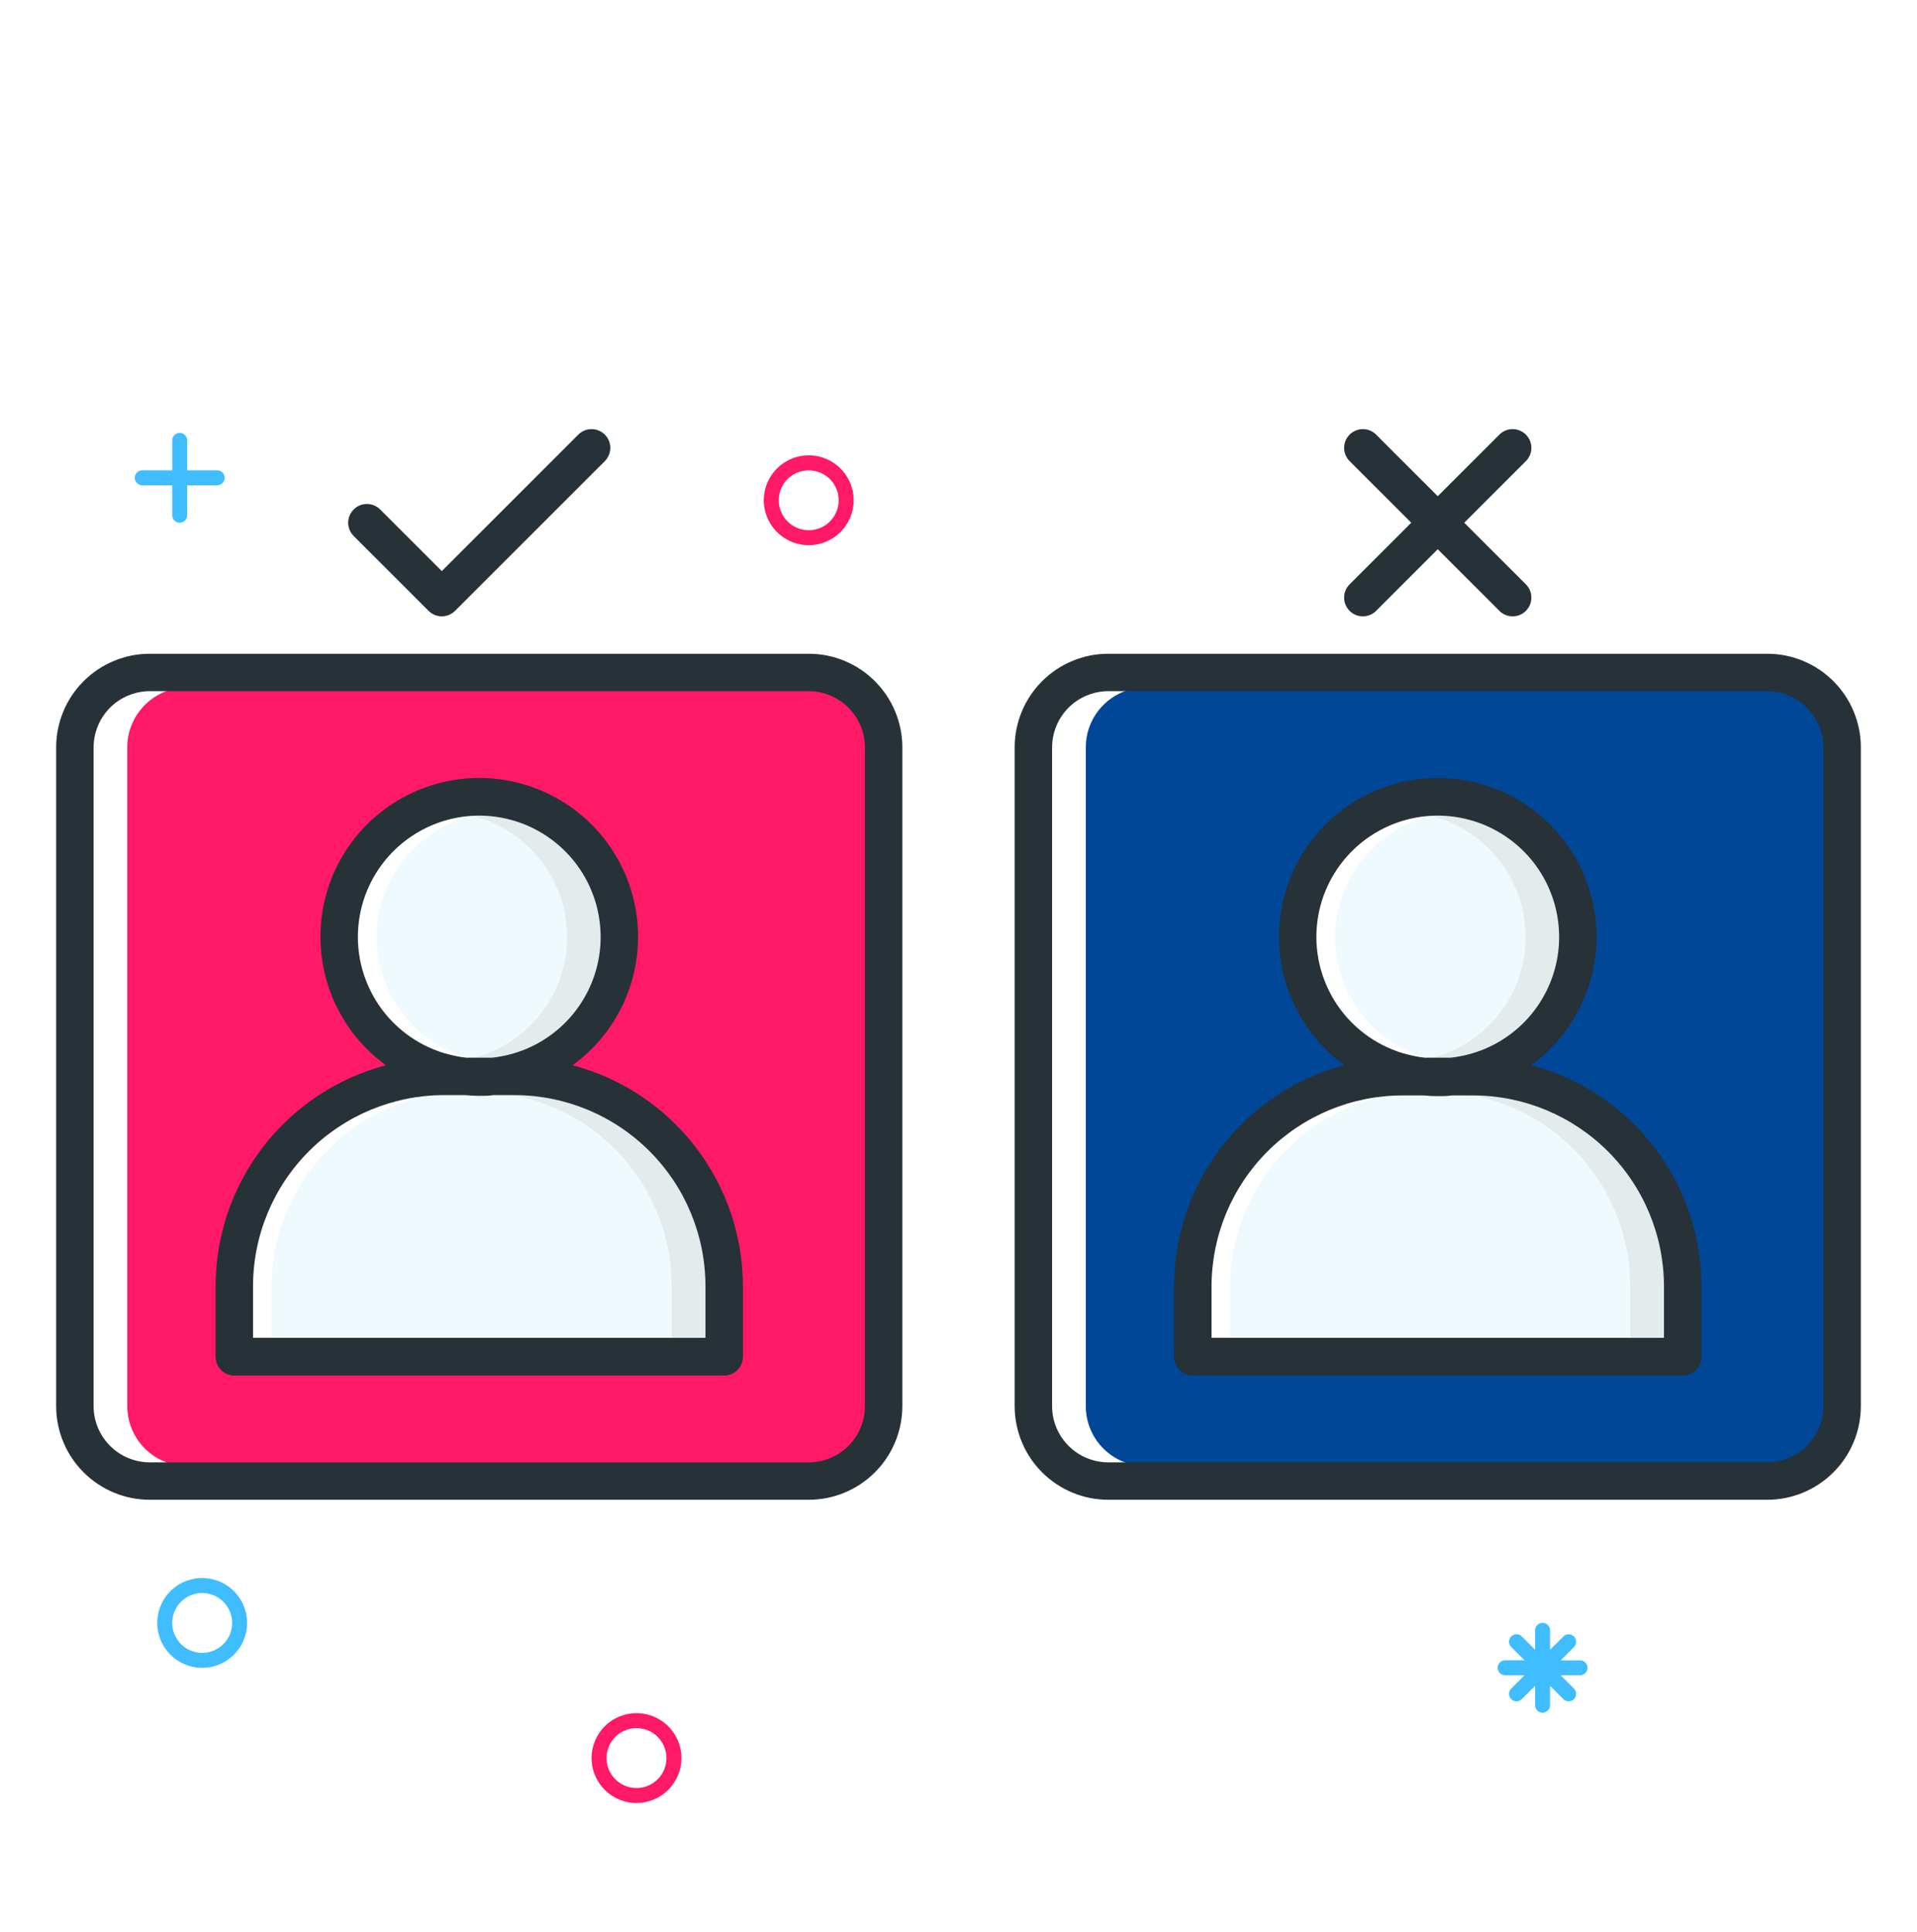
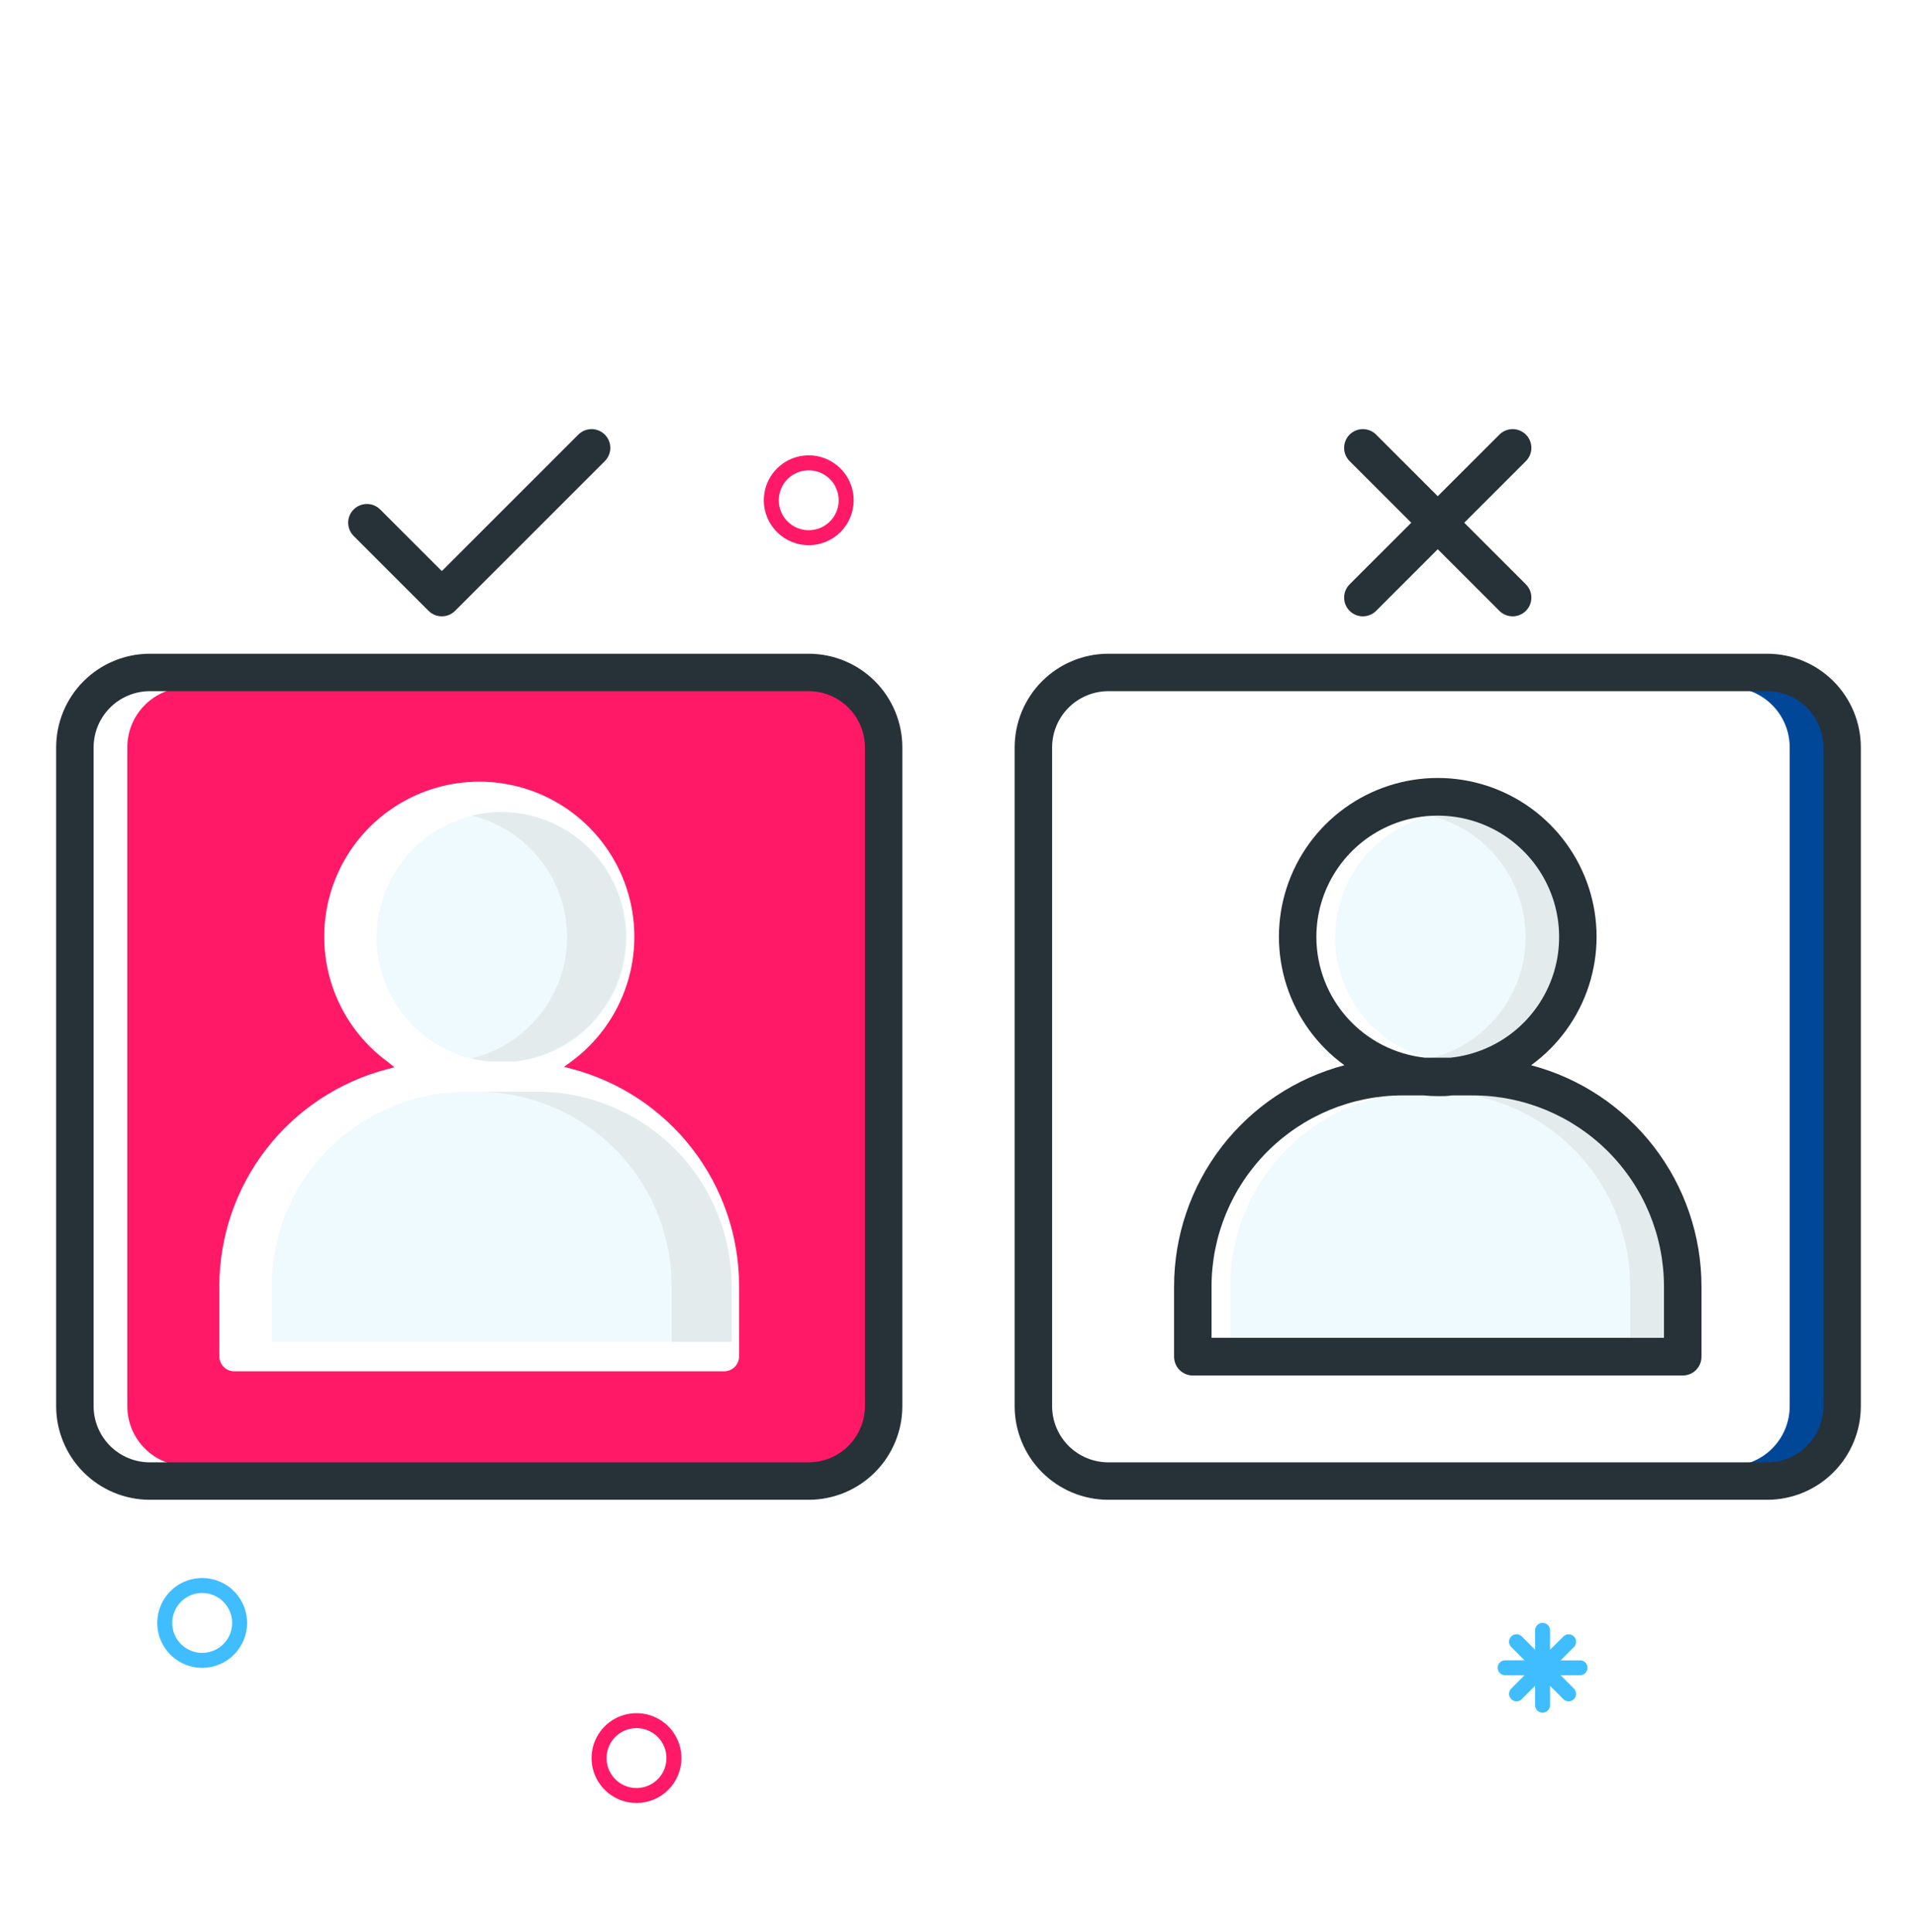
<svg xmlns="http://www.w3.org/2000/svg" width="128" height="129" viewBox="0 0 128 129" fill="none">
-   <path d="M82.145 85.909V89.609H112.86V85.909C112.86 82.461 111.49 79.154 109.052 76.717C106.614 74.279 103.308 72.909 99.86 72.909H95.16C93.452 72.907 91.76 73.242 90.18 73.894C88.602 74.547 87.167 75.504 85.958 76.711C84.749 77.919 83.79 79.352 83.136 80.931C82.482 82.509 82.145 84.201 82.145 85.909Z" fill="#EFFAFE" />
+   <path d="M82.145 85.909V89.609H112.86V85.909C112.86 82.461 111.49 79.154 109.052 76.717C106.614 74.279 103.308 72.909 99.86 72.909C93.452 72.907 91.76 73.242 90.18 73.894C88.602 74.547 87.167 75.504 85.958 76.711C84.749 77.919 83.79 79.352 83.136 80.931C82.482 82.509 82.145 84.201 82.145 85.909Z" fill="#EFFAFE" />
  <path d="M96.635 70.909H98.395C100.521 70.681 102.479 69.645 103.865 68.017C105.251 66.388 105.96 64.29 105.846 62.155C105.731 60.02 104.802 58.009 103.25 56.538C101.698 55.067 99.641 54.247 97.502 54.247C95.364 54.247 93.307 55.067 91.755 56.538C90.203 58.009 89.274 60.02 89.159 62.155C89.045 64.29 89.754 66.388 91.14 68.017C92.526 69.645 94.484 70.681 96.61 70.909H96.635Z" fill="#EFFAFE" />
-   <path d="M118 45.909H76.5C75.439 45.909 74.422 46.33 73.672 47.081C72.921 47.831 72.5 48.848 72.5 49.909V93.909C72.5 94.97 72.921 95.987 73.672 96.737C74.422 97.487 75.439 97.909 76.5 97.909H118C119.061 97.909 120.078 97.487 120.828 96.737C121.579 95.987 122 94.97 122 93.909V49.909C122 48.848 121.579 47.831 120.828 47.081C120.078 46.33 119.061 45.909 118 45.909ZM89.915 70.934C88.146 69.648 86.83 67.836 86.154 65.756C85.478 63.677 85.479 61.436 86.154 59.357C86.83 57.277 88.147 55.465 89.916 54.18C91.685 52.895 93.816 52.202 96.002 52.202C98.189 52.202 100.32 52.895 102.089 54.18C103.858 55.465 105.175 57.277 105.851 59.357C106.526 61.436 106.527 63.677 105.851 65.756C105.175 67.836 103.859 69.648 102.09 70.934L101.665 71.244L102.165 71.379C105.369 72.222 108.204 74.101 110.227 76.724C112.25 79.347 113.349 82.566 113.35 85.879V90.579C113.35 90.844 113.245 91.099 113.057 91.286C112.87 91.474 112.615 91.579 112.35 91.579H79.645C79.38 91.579 79.125 91.474 78.938 91.286C78.75 91.099 78.645 90.844 78.645 90.579V85.909C78.647 82.596 79.745 79.377 81.768 76.754C83.791 74.131 86.626 72.251 89.83 71.409L90.33 71.274L89.915 70.934Z" fill="#004797" />
  <path d="M32.635 70.909H34.395C36.521 70.681 38.479 69.645 39.865 68.017C41.251 66.388 41.96 64.29 41.846 62.155C41.731 60.02 40.802 58.009 39.25 56.538C37.698 55.067 35.641 54.247 33.502 54.247C31.364 54.247 29.307 55.067 27.755 56.538C26.203 58.009 25.274 60.02 25.159 62.155C25.045 64.29 25.754 66.388 27.14 68.017C28.526 69.645 30.484 70.681 32.61 70.909H32.635Z" fill="#EFFAFE" />
  <path d="M58 93.909V49.909C58 48.848 57.579 47.831 56.828 47.081C56.078 46.33 55.061 45.909 54 45.909H12.5C11.439 45.909 10.422 46.33 9.672 47.081C8.921 47.831 8.5 48.848 8.5 49.909V93.909C8.5 94.97 8.921 95.987 9.672 96.737C10.422 97.487 11.439 97.909 12.5 97.909H54C55.061 97.909 56.078 97.487 56.828 96.737C57.579 95.987 58 94.97 58 93.909ZM25.915 70.934C24.146 69.648 22.83 67.836 22.154 65.756C21.479 63.677 21.479 61.436 22.154 59.357C22.83 57.277 24.147 55.465 25.916 54.18C27.685 52.895 29.816 52.202 32.002 52.202C34.189 52.202 36.32 52.895 38.089 54.18C39.858 55.465 41.175 57.277 41.85 59.357C42.526 61.436 42.526 63.677 41.851 65.756C41.175 67.836 39.859 69.648 38.09 70.934L37.665 71.244L38.165 71.379C41.369 72.222 44.204 74.101 46.227 76.724C48.25 79.347 49.349 82.566 49.35 85.879V90.579C49.35 90.844 49.245 91.099 49.057 91.286C48.87 91.474 48.615 91.579 48.35 91.579H15.645C15.38 91.579 15.125 91.474 14.938 91.286C14.75 91.099 14.645 90.844 14.645 90.579V85.909C14.646 82.596 15.745 79.377 17.768 76.754C19.791 74.131 22.626 72.251 25.83 71.409L26.33 71.274L25.915 70.934Z" fill="#FF1967" />
  <path d="M54 45.909H51.5C52.561 45.909 53.578 46.33 54.328 47.081C55.079 47.831 55.5 48.848 55.5 49.909V93.909C55.5 94.97 55.079 95.987 54.328 96.737C53.578 97.487 52.561 97.909 51.5 97.909H54C55.061 97.909 56.078 97.487 56.828 96.737C57.579 95.987 58 94.97 58 93.909V49.909C58 48.848 57.579 47.831 56.828 47.081C56.078 46.33 55.061 45.909 54 45.909Z" fill="#FF1967" />
  <path d="M54 45.909H51.5C52.561 45.909 53.578 46.33 54.328 47.081C55.079 47.831 55.5 48.848 55.5 49.909V93.909C55.5 94.97 55.079 95.987 54.328 96.737C53.578 97.487 52.561 97.909 51.5 97.909H54C55.061 97.909 56.078 97.487 56.828 96.737C57.579 95.987 58 94.97 58 93.909V49.909C58 48.848 57.579 47.831 56.828 47.081C56.078 46.33 55.061 45.909 54 45.909Z" fill="#FF1967" />
  <path d="M118 45.909H115.5C116.561 45.909 117.578 46.33 118.328 47.081C119.079 47.831 119.5 48.848 119.5 49.909V93.909C119.5 94.97 119.079 95.987 118.328 96.737C117.578 97.487 116.561 97.909 115.5 97.909H118C119.061 97.909 120.078 97.487 120.828 96.737C121.579 95.987 122 94.97 122 93.909V49.909C122 48.848 121.579 47.831 120.828 47.081C120.078 46.33 119.061 45.909 118 45.909Z" fill="#004797" />
  <path d="M18.145 85.909V89.609H48.855V85.909C48.855 82.461 47.485 79.154 45.047 76.716C42.609 74.279 39.303 72.909 35.855 72.909H31.15C29.442 72.908 27.751 73.244 26.174 73.897C24.596 74.55 23.162 75.508 21.954 76.715C20.747 77.922 19.789 79.355 19.135 80.933C18.481 82.51 18.145 84.201 18.145 85.909Z" fill="#EFFAFE" />
  <path d="M33.5 54.224C32.826 54.226 32.154 54.31 31.5 54.474C33.315 54.916 34.929 55.956 36.083 57.425C37.237 58.894 37.864 60.708 37.864 62.576C37.864 64.445 37.237 66.259 36.083 67.728C34.929 69.197 33.315 70.236 31.5 70.679C31.863 70.77 32.233 70.837 32.605 70.879H34.39C36.504 70.636 38.445 69.596 39.818 67.97C41.191 66.345 41.892 64.257 41.778 62.133C41.665 60.008 40.745 58.007 39.207 56.538C37.668 55.068 35.627 54.24 33.5 54.224Z" fill="#E4EBED" />
  <path d="M35.85 72.909H31.85C35.298 72.909 38.604 74.279 41.042 76.716C43.48 79.154 44.85 82.461 44.85 85.909V89.609H48.85V85.909C48.85 82.461 47.48 79.154 45.042 76.716C42.604 74.279 39.298 72.909 35.85 72.909Z" fill="#E4EBED" />
  <path d="M97.5 54.224C96.826 54.226 96.154 54.31 95.5 54.474C97.315 54.916 98.929 55.956 100.083 57.425C101.237 58.894 101.864 60.708 101.864 62.576C101.864 64.445 101.237 66.259 100.083 67.728C98.929 69.197 97.315 70.236 95.5 70.679C95.864 70.77 96.233 70.837 96.605 70.879H98.39C100.504 70.636 102.445 69.596 103.818 67.97C105.191 66.345 105.892 64.257 105.778 62.133C105.665 60.008 104.745 58.007 103.207 56.538C101.668 55.068 99.627 54.24 97.5 54.224Z" fill="#E4EBED" />
  <path d="M99.85 72.909H95.85C99.298 72.909 102.604 74.279 105.042 76.716C107.48 79.154 108.85 82.461 108.85 85.909V89.609H112.85V85.909C112.85 82.461 111.48 79.154 109.042 76.716C106.604 74.279 103.298 72.909 99.85 72.909Z" fill="#E4EBED" />
  <path d="M23.615 35.794L28.615 40.794C28.731 40.91 28.869 41.003 29.021 41.066C29.173 41.129 29.336 41.161 29.5 41.161C29.664 41.161 29.827 41.129 29.979 41.066C30.131 41.003 30.269 40.91 30.385 40.794L40.385 30.794C40.501 30.678 40.593 30.54 40.656 30.388C40.719 30.236 40.752 30.073 40.752 29.909C40.752 29.745 40.719 29.582 40.656 29.43C40.593 29.278 40.501 29.14 40.385 29.024C40.269 28.908 40.131 28.816 39.979 28.753C39.827 28.69 39.664 28.657 39.5 28.657C39.336 28.657 39.173 28.69 39.021 28.753C38.869 28.816 38.731 28.908 38.615 29.024L29.5 38.139L25.385 34.024C25.15 33.789 24.832 33.657 24.5 33.657C24.168 33.657 23.85 33.789 23.615 34.024C23.38 34.259 23.248 34.577 23.248 34.909C23.248 35.241 23.38 35.559 23.615 35.794Z" fill="#263238" />
-   <path d="M38.235 71.139C40.047 69.822 41.395 67.966 42.086 65.836C42.778 63.706 42.778 61.412 42.086 59.282C41.394 57.153 40.045 55.297 38.233 53.98C36.421 52.664 34.239 51.955 32 51.955C29.761 51.955 27.579 52.664 25.767 53.98C23.955 55.297 22.607 57.153 21.914 59.282C21.222 61.412 21.222 63.706 21.914 65.836C22.605 67.966 23.953 69.822 25.765 71.139C22.506 72.001 19.624 73.918 17.567 76.589C15.511 79.261 14.395 82.537 14.395 85.909V90.609C14.395 90.94 14.527 91.258 14.761 91.493C14.996 91.727 15.313 91.859 15.645 91.859H48.355C48.687 91.859 49.005 91.727 49.239 91.493C49.473 91.258 49.605 90.94 49.605 90.609V85.909C49.605 82.537 48.489 79.261 46.433 76.589C44.376 73.918 41.494 72.001 38.235 71.139ZM23.895 62.579C23.894 61.013 24.347 59.48 25.2 58.165C26.052 56.851 27.267 55.812 28.697 55.174C30.127 54.535 31.712 54.325 33.259 54.569C34.806 54.812 36.25 55.498 37.415 56.545C38.581 57.591 39.418 58.953 39.826 60.465C40.233 61.977 40.194 63.576 39.713 65.066C39.231 66.556 38.328 67.876 37.113 68.864C35.898 69.852 34.422 70.467 32.865 70.634H31.135C29.148 70.418 27.311 69.477 25.975 67.991C24.639 66.504 23.898 64.577 23.895 62.579ZM47.105 89.344H16.895V85.909C16.894 82.524 18.236 79.277 20.628 76.881C23.02 74.486 26.265 73.138 29.65 73.134H31.055C31.365 73.164 31.68 73.184 32 73.184C32.32 73.184 32.635 73.184 32.945 73.134H34.35C37.735 73.138 40.98 74.486 43.372 76.881C45.764 79.277 47.106 82.524 47.105 85.909V89.344Z" fill="#263238" />
  <path d="M60.25 93.909V49.909C60.249 48.252 59.59 46.663 58.418 45.491C57.246 44.319 55.657 43.66 54 43.659H10C8.343 43.66 6.754 44.319 5.582 45.491C4.41 46.663 3.751 48.252 3.75 49.909V93.909C3.751 95.566 4.41 97.155 5.582 98.327C6.754 99.499 8.343 100.158 10 100.159H54C55.657 100.158 57.246 99.499 58.418 98.327C59.59 97.155 60.249 95.566 60.25 93.909ZM6.25 93.909V49.909C6.251 48.915 6.647 47.962 7.35 47.259C8.053 46.556 9.006 46.16 10 46.159H54C54.994 46.16 55.947 46.556 56.65 47.259C57.353 47.962 57.749 48.915 57.75 49.909V93.909C57.749 94.903 57.353 95.856 56.65 96.559C55.947 97.262 54.994 97.658 54 97.659H10C9.006 97.658 8.053 97.262 7.35 96.559C6.647 95.856 6.251 94.903 6.25 93.909Z" fill="#263238" />
  <path d="M102.235 71.139C104.046 69.822 105.395 67.966 106.086 65.836C106.778 63.706 106.778 61.412 106.086 59.282C105.393 57.153 104.045 55.297 102.233 53.98C100.421 52.664 98.239 51.955 96 51.955C93.761 51.955 91.579 52.664 89.767 53.98C87.955 55.297 86.607 57.153 85.914 59.282C85.222 61.412 85.222 63.706 85.914 65.836C86.605 67.966 87.954 69.822 89.765 71.139C86.506 72.001 83.624 73.918 81.567 76.589C79.511 79.261 78.395 82.537 78.395 85.909V90.609C78.395 90.94 78.527 91.258 78.761 91.493C78.996 91.727 79.314 91.859 79.645 91.859H112.36C112.692 91.859 113.009 91.727 113.244 91.493C113.478 91.258 113.61 90.94 113.61 90.609V85.909C113.609 82.537 112.493 79.26 110.436 76.588C108.378 73.916 105.495 72.001 102.235 71.139ZM87.895 62.579C87.894 61.013 88.347 59.48 89.2 58.165C90.052 56.851 91.266 55.812 92.697 55.174C94.127 54.535 95.712 54.325 97.259 54.569C98.806 54.812 100.25 55.498 101.415 56.545C102.581 57.591 103.418 58.953 103.826 60.465C104.233 61.977 104.194 63.576 103.713 65.066C103.231 66.556 102.328 67.876 101.113 68.864C99.898 69.852 98.422 70.467 96.865 70.634H95.135C93.148 70.418 91.311 69.477 89.975 67.991C88.639 66.504 87.898 64.577 87.895 62.579ZM111.105 89.344H80.895V85.909C80.899 82.527 82.244 79.285 84.635 76.894C87.026 74.503 90.268 73.158 93.65 73.154H95.055C95.365 73.184 95.68 73.204 96 73.204C96.32 73.204 96.635 73.204 96.945 73.154H98.35C101.732 73.158 104.974 74.503 107.365 76.894C109.756 79.285 111.101 82.527 111.105 85.909V89.344Z" fill="#263238" />
  <path d="M118 43.659H74C72.343 43.66 70.754 44.319 69.582 45.491C68.41 46.663 67.751 48.252 67.75 49.909V93.909C67.751 95.566 68.41 97.155 69.582 98.327C70.754 99.499 72.343 100.158 74 100.159H118C119.657 100.158 121.246 99.499 122.418 98.327C123.59 97.155 124.249 95.566 124.25 93.909V49.909C124.249 48.252 123.59 46.663 122.418 45.491C121.246 44.319 119.657 43.66 118 43.659ZM121.75 93.909C121.749 94.903 121.353 95.856 120.65 96.559C119.947 97.262 118.994 97.658 118 97.659H74C73.006 97.658 72.053 97.262 71.35 96.559C70.647 95.856 70.251 94.903 70.25 93.909V49.909C70.251 48.915 70.647 47.962 71.35 47.259C72.053 46.556 73.006 46.16 74 46.159H118C118.994 46.16 119.947 46.556 120.65 47.259C121.353 47.962 121.749 48.915 121.75 49.909V93.909Z" fill="#263238" />
  <path d="M90.115 40.794C90.231 40.91 90.369 41.003 90.521 41.066C90.673 41.129 90.836 41.161 91 41.161C91.164 41.161 91.327 41.129 91.479 41.066C91.631 41.003 91.769 40.91 91.885 40.794L96 36.679L100.115 40.794C100.35 41.029 100.668 41.161 101 41.161C101.332 41.161 101.65 41.029 101.885 40.794C102.12 40.559 102.252 40.241 102.252 39.909C102.252 39.577 102.12 39.259 101.885 39.024L97.77 34.909L101.885 30.794C102.001 30.678 102.093 30.54 102.156 30.388C102.219 30.236 102.252 30.073 102.252 29.909C102.252 29.745 102.219 29.582 102.156 29.43C102.093 29.278 102.001 29.14 101.885 29.024C101.769 28.908 101.631 28.816 101.479 28.753C101.327 28.69 101.164 28.657 101 28.657C100.836 28.657 100.673 28.69 100.521 28.753C100.369 28.816 100.231 28.908 100.115 29.024L96 33.139L91.885 29.024C91.769 28.908 91.631 28.816 91.479 28.753C91.327 28.69 91.164 28.657 91 28.657C90.836 28.657 90.673 28.69 90.521 28.753C90.369 28.816 90.231 28.908 90.115 29.024C89.999 29.14 89.907 29.278 89.844 29.43C89.781 29.582 89.748 29.745 89.748 29.909C89.748 30.073 89.781 30.236 89.844 30.388C89.907 30.54 89.999 30.678 90.115 30.794L94.23 34.909L90.115 39.024C89.999 39.14 89.906 39.278 89.843 39.43C89.78 39.582 89.748 39.745 89.748 39.909C89.748 40.074 89.78 40.236 89.843 40.388C89.906 40.54 89.999 40.678 90.115 40.794Z" fill="#263238" />
-   <path d="M14.5 31.409H12.5V29.409C12.5 29.276 12.447 29.149 12.354 29.055C12.26 28.962 12.133 28.909 12 28.909C11.867 28.909 11.74 28.962 11.646 29.055C11.553 29.149 11.5 29.276 11.5 29.409V31.409H9.5C9.367 31.409 9.24 31.462 9.146 31.555C9.053 31.649 9 31.776 9 31.909C9 32.041 9.053 32.169 9.146 32.263C9.24 32.356 9.367 32.409 9.5 32.409H11.5V34.409C11.5 34.541 11.553 34.669 11.646 34.763C11.74 34.856 11.867 34.909 12 34.909C12.133 34.909 12.26 34.856 12.354 34.763C12.447 34.669 12.5 34.541 12.5 34.409V32.409H14.5C14.633 32.409 14.76 32.356 14.854 32.263C14.947 32.169 15 32.041 15 31.909C15 31.776 14.947 31.649 14.854 31.555C14.76 31.462 14.633 31.409 14.5 31.409Z" fill="#40BDFF" />
  <path d="M13.5 111.384C12.907 111.384 12.327 111.208 11.833 110.878C11.34 110.549 10.955 110.08 10.728 109.532C10.501 108.984 10.442 108.381 10.558 107.799C10.673 107.217 10.959 106.682 11.379 106.263C11.798 105.843 12.333 105.557 12.915 105.442C13.497 105.326 14.1 105.385 14.648 105.612C15.196 105.839 15.665 106.224 15.994 106.717C16.324 107.211 16.5 107.791 16.5 108.384C16.5 109.18 16.184 109.943 15.621 110.505C15.059 111.068 14.296 111.384 13.5 111.384ZM13.5 106.384C13.104 106.384 12.718 106.501 12.389 106.721C12.06 106.941 11.804 107.253 11.652 107.619C11.501 107.984 11.461 108.386 11.538 108.774C11.616 109.162 11.806 109.519 12.086 109.798C12.366 110.078 12.722 110.268 13.11 110.346C13.498 110.423 13.9 110.383 14.265 110.232C14.631 110.08 14.943 109.824 15.163 109.495C15.383 109.166 15.5 108.78 15.5 108.384C15.5 107.854 15.289 107.345 14.914 106.97C14.539 106.595 14.03 106.384 13.5 106.384Z" fill="#40BDFF" />
  <path d="M42.5 120.409C41.907 120.409 41.327 120.233 40.833 119.903C40.34 119.574 39.955 119.105 39.728 118.557C39.501 118.009 39.442 117.406 39.558 116.824C39.673 116.242 39.959 115.707 40.379 115.288C40.798 114.868 41.333 114.582 41.915 114.467C42.497 114.351 43.1 114.41 43.648 114.637C44.196 114.864 44.665 115.249 44.994 115.742C45.324 116.236 45.5 116.816 45.5 117.409C45.5 118.205 45.184 118.968 44.621 119.53C44.059 120.093 43.296 120.409 42.5 120.409ZM42.5 115.409C42.104 115.409 41.718 115.526 41.389 115.746C41.06 115.966 40.804 116.278 40.652 116.644C40.501 117.009 40.461 117.411 40.538 117.799C40.616 118.187 40.806 118.543 41.086 118.823C41.365 119.103 41.722 119.293 42.11 119.371C42.498 119.448 42.9 119.408 43.265 119.257C43.631 119.105 43.943 118.849 44.163 118.52C44.383 118.191 44.5 117.804 44.5 117.409C44.5 116.879 44.289 116.37 43.914 115.995C43.539 115.62 43.03 115.409 42.5 115.409Z" fill="#FF1967" />
  <path d="M54 36.409C53.407 36.409 52.827 36.233 52.333 35.903C51.84 35.574 51.455 35.105 51.228 34.557C51.001 34.009 50.942 33.406 51.058 32.824C51.173 32.242 51.459 31.707 51.879 31.288C52.298 30.868 52.833 30.582 53.415 30.467C53.997 30.351 54.6 30.41 55.148 30.637C55.696 30.864 56.165 31.249 56.494 31.742C56.824 32.236 57 32.816 57 33.409C57 34.205 56.684 34.968 56.121 35.53C55.559 36.093 54.796 36.409 54 36.409ZM54 31.409C53.604 31.409 53.218 31.526 52.889 31.746C52.56 31.966 52.304 32.278 52.152 32.644C52.001 33.009 51.961 33.411 52.038 33.799C52.116 34.187 52.306 34.543 52.586 34.823C52.865 35.103 53.222 35.293 53.61 35.37C53.998 35.448 54.4 35.408 54.765 35.257C55.131 35.105 55.443 34.849 55.663 34.52C55.883 34.191 56 33.804 56 33.409C56 32.879 55.789 32.37 55.414 31.995C55.039 31.62 54.53 31.409 54 31.409Z" fill="#FF1967" />
  <path d="M105.5 110.884H104.205L105.12 109.969C105.202 109.873 105.245 109.75 105.24 109.624C105.235 109.499 105.183 109.379 105.094 109.29C105.005 109.201 104.885 109.149 104.76 109.144C104.634 109.139 104.511 109.182 104.415 109.264L103.5 110.174V108.879C103.5 108.746 103.447 108.619 103.354 108.525C103.26 108.432 103.133 108.379 103 108.379C102.867 108.379 102.74 108.432 102.646 108.525C102.553 108.619 102.5 108.746 102.5 108.879V110.174L101.585 109.259C101.489 109.177 101.366 109.134 101.24 109.139C101.115 109.144 100.995 109.196 100.906 109.285C100.817 109.374 100.765 109.494 100.76 109.619C100.755 109.745 100.798 109.868 100.88 109.964L101.795 110.879H100.5C100.367 110.879 100.24 110.932 100.146 111.025C100.053 111.119 100 111.246 100 111.379C100 111.512 100.053 111.639 100.146 111.732C100.24 111.826 100.367 111.879 100.5 111.879H101.795L100.88 112.794C100.798 112.89 100.755 113.013 100.76 113.138C100.765 113.264 100.817 113.384 100.906 113.473C100.995 113.562 101.115 113.614 101.24 113.619C101.366 113.624 101.489 113.581 101.585 113.499L102.5 112.584V113.879C102.5 114.012 102.553 114.139 102.646 114.232C102.74 114.326 102.867 114.379 103 114.379C103.133 114.379 103.26 114.326 103.354 114.232C103.447 114.139 103.5 114.012 103.5 113.879V112.584L104.415 113.499C104.511 113.581 104.634 113.624 104.76 113.619C104.885 113.614 105.005 113.562 105.094 113.473C105.183 113.384 105.235 113.264 105.24 113.138C105.245 113.013 105.202 112.89 105.12 112.794L104.205 111.879H105.5C105.633 111.879 105.76 111.826 105.854 111.732C105.947 111.639 106 111.512 106 111.379C106 111.246 105.947 111.119 105.854 111.025C105.76 110.932 105.633 110.879 105.5 110.879V110.884Z" fill="#40BDFF" />
</svg>